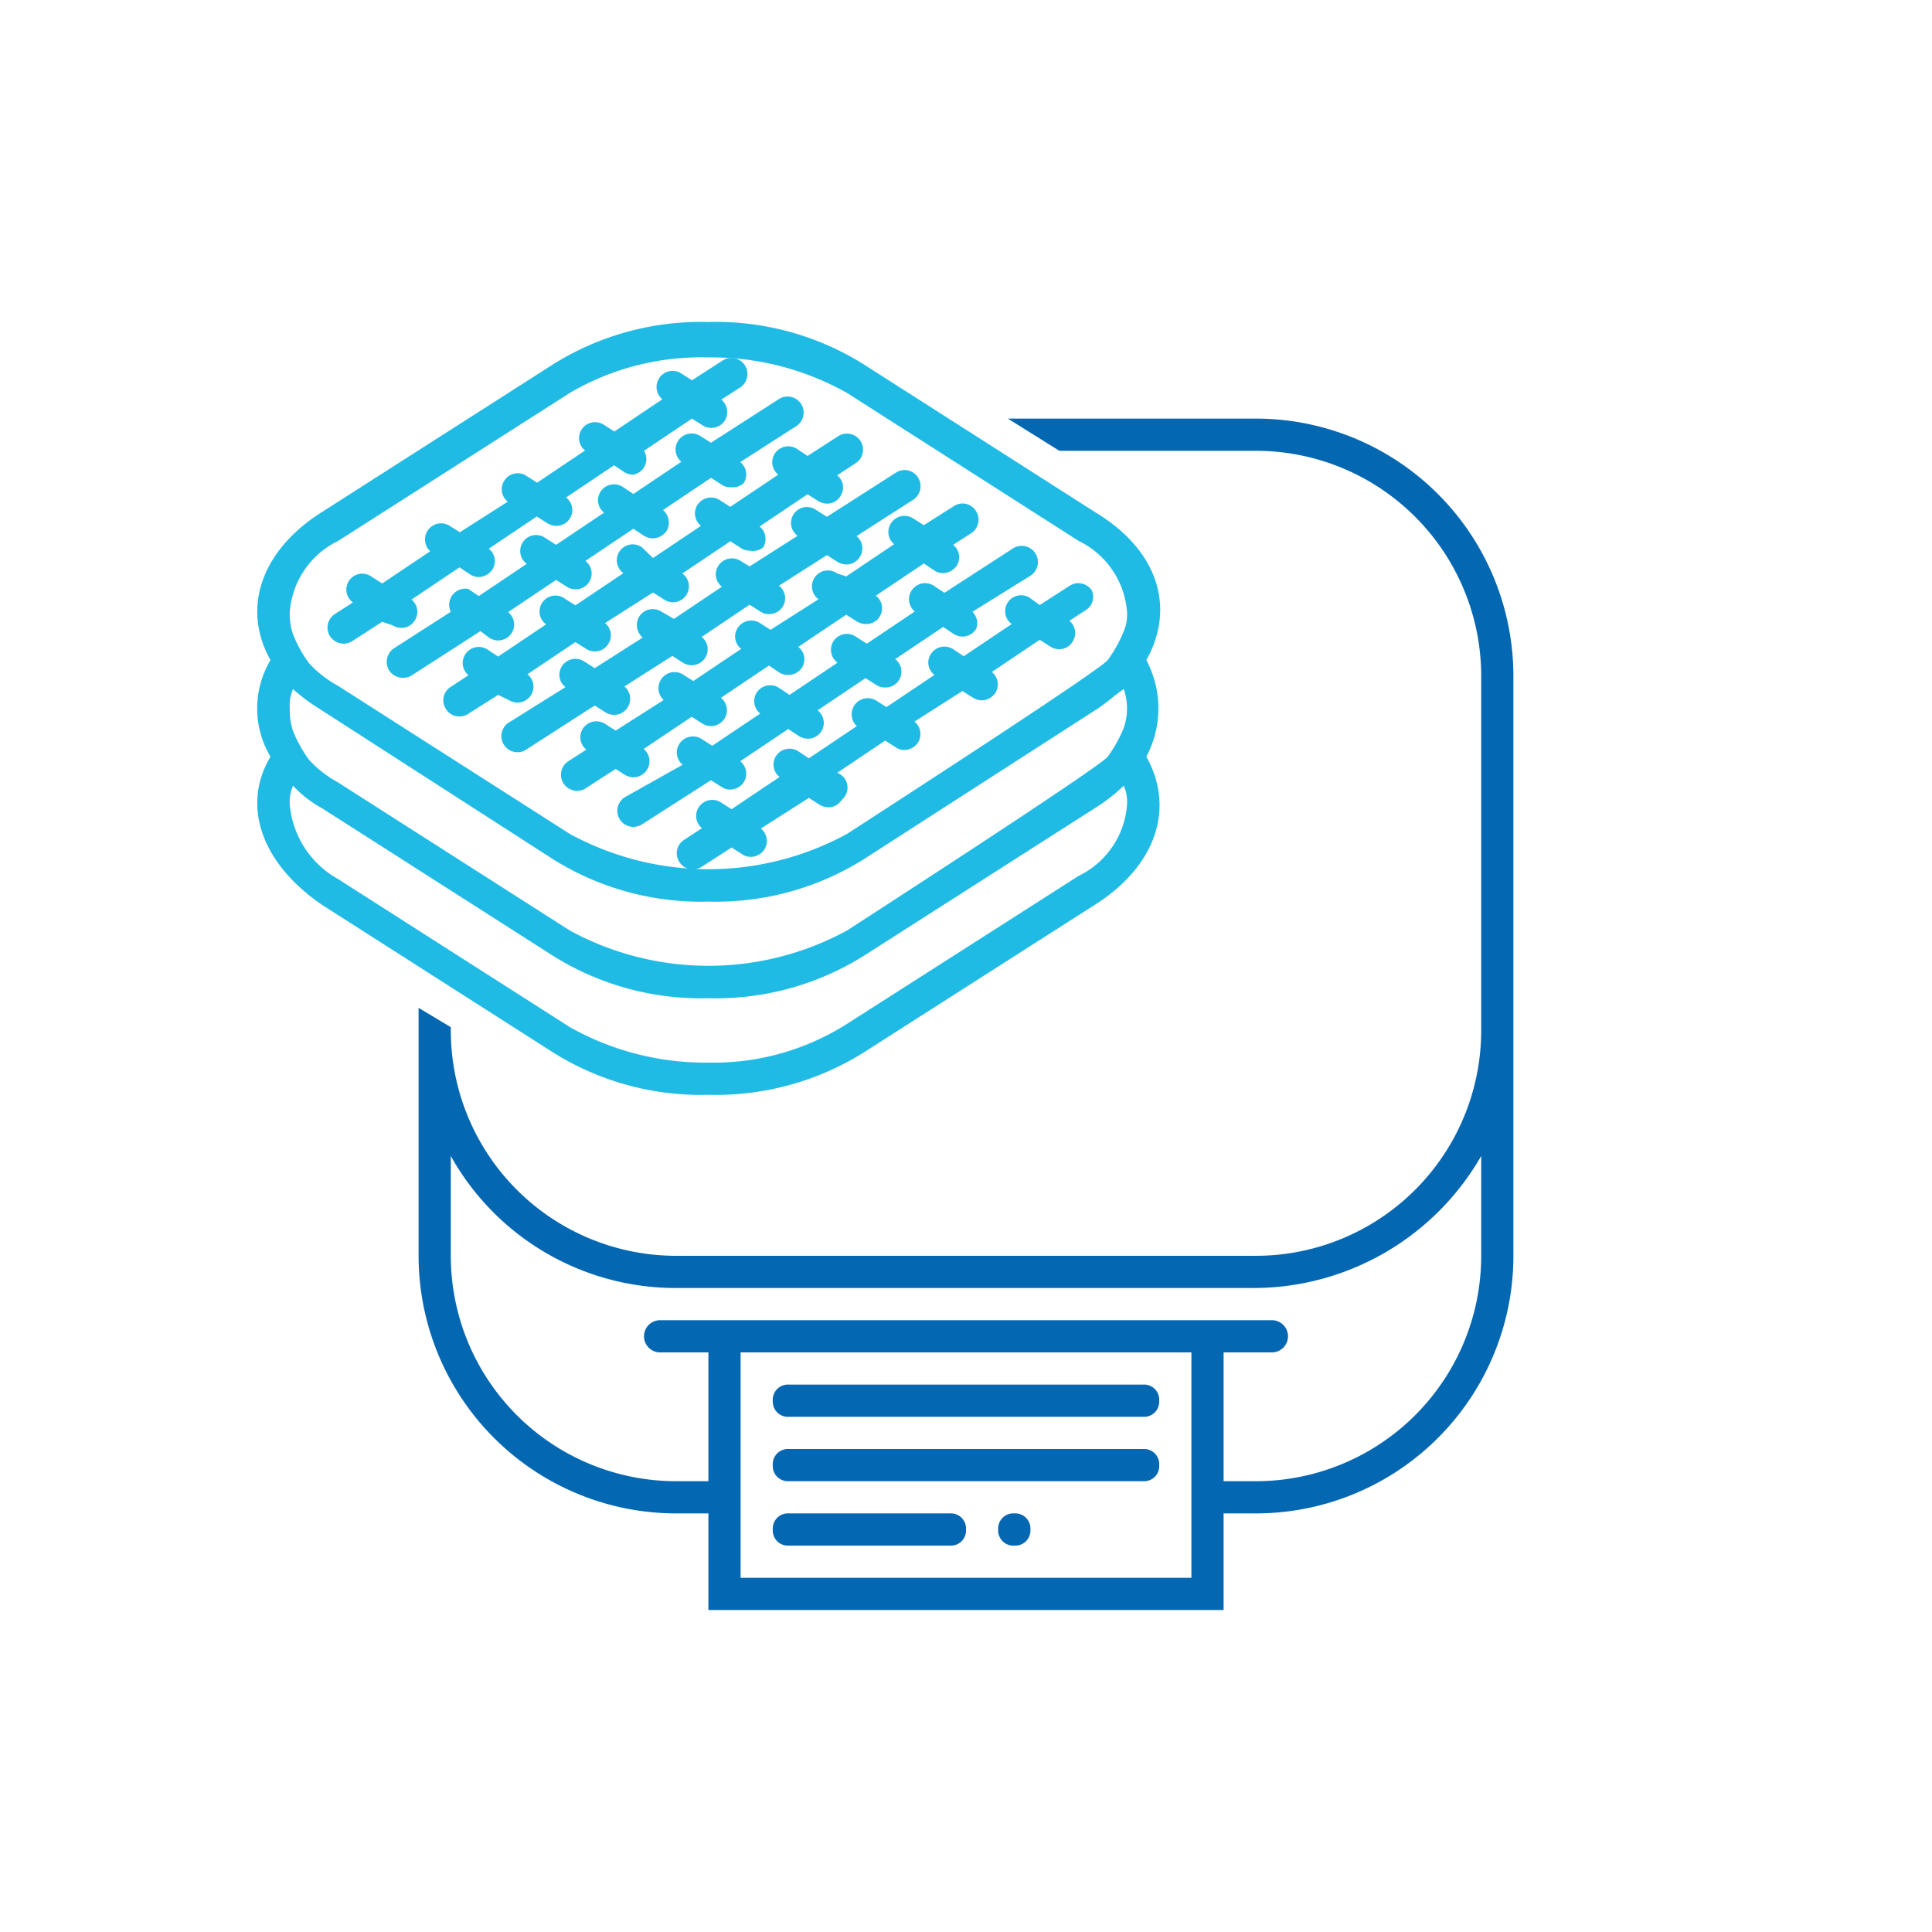
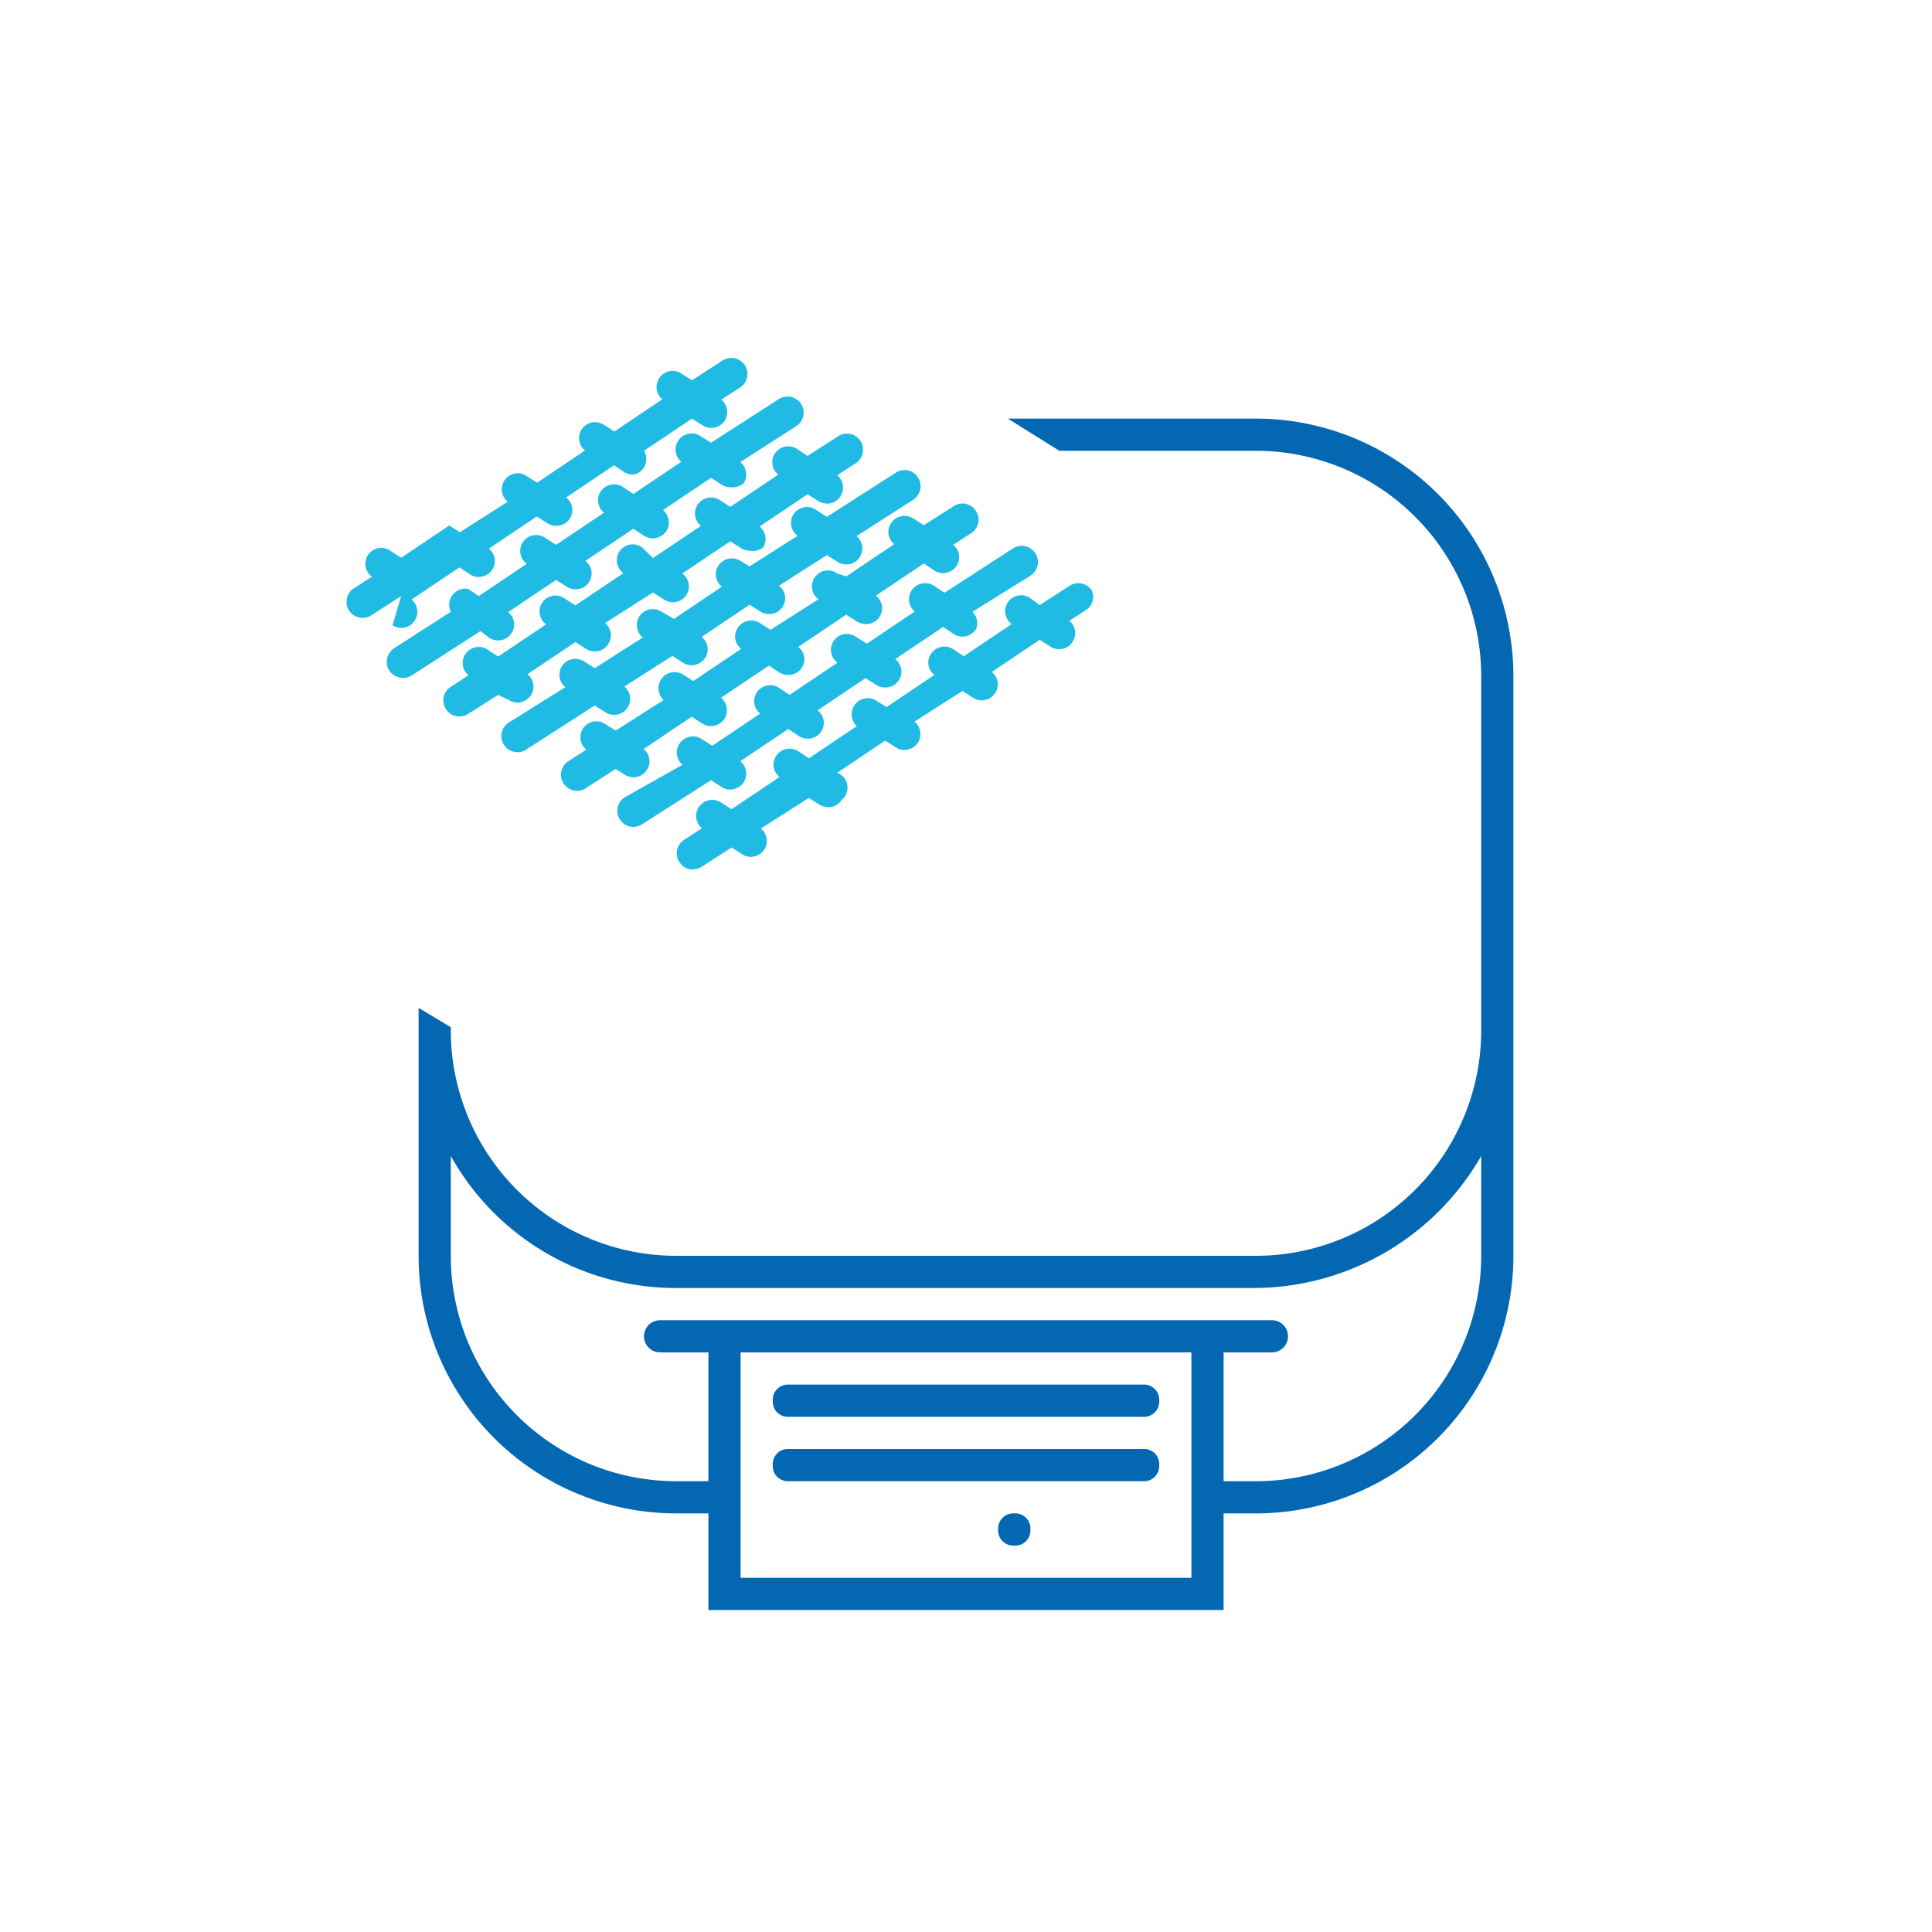
<svg xmlns="http://www.w3.org/2000/svg" xmlns:ns1="http://sodipodi.sourceforge.net/DTD/sodipodi-0.dtd" xmlns:ns2="http://www.inkscape.org/namespaces/inkscape" id="Ebene_1" data-name="Ebene 1" viewBox="0 0 60 60" version="1.1" ns1:docname="icon_laminatrechner_white.svg" ns2:version="1.1 (c4e8f9e, 2021-05-24)">
  <ns1:namedview id="namedview42" pagecolor="#ffffff" bordercolor="#666666" borderopacity="1.0" ns2:pageshadow="2" ns2:pageopacity="0.0" ns2:pagecheckerboard="0" showgrid="false" ns2:zoom="14.55" ns2:cx="35.32646" ns2:cy="29.587629" ns2:window-width="1985" ns2:window-height="1105" ns2:window-x="2240" ns2:window-y="25" ns2:window-maximized="0" ns2:current-layer="Ebene_1" />
  <defs id="defs11">
    <style id="style9">.cls-1{fill:#0467b2;}.cls-2{fill:#20bbe5;}</style>
  </defs>
  <path class="cls-1" d="M35.5,44h-11a.47.47,0,0,1-.5-.5h0a.47.47,0,0,1,.5-.5h11a.47.47,0,0,1,.5.5h0A.47.47,0,0,1,35.5,44Z" id="path15" />
  <path class="cls-1" d="M35.5,46h-11a.47.47,0,0,1-.5-.5h0a.47.47,0,0,1,.5-.5h11a.47.47,0,0,1,.5.5h0A.47.47,0,0,1,35.5,46Z" id="path17" />
-   <path class="cls-1" d="M29.5,48h-5a.47.47,0,0,1-.5-.5h0a.47.47,0,0,1,.5-.5h5a.47.47,0,0,1,.5.5h0A.47.47,0,0,1,29.5,48Z" id="path19" />
  <path class="cls-1" d="M31.5,48h0a.47.47,0,0,1-.5-.5h0a.47.47,0,0,1,.5-.5h0a.47.47,0,0,1,.5.5h0A.47.47,0,0,1,31.5,48Z" id="path21" />
-   <path class="cls-2" d="M35.6,20.5c.9-1.6.4-3.4-1.6-4.6l-7.2-4.6A8.65,8.65,0,0,0,22,10a8.65,8.65,0,0,0-4.8,1.3L10,15.9c-1.9,1.2-2.5,3-1.6,4.6a2.93,2.93,0,0,0,0,3c-.9,1.5-.3,3.3,1.6,4.6l7.2,4.6A8.65,8.65,0,0,0,22,34a8.65,8.65,0,0,0,4.8-1.3L34,28.1c1.9-1.2,2.5-3,1.6-4.6A3.19,3.19,0,0,0,35.6,20.5Zm-2.1,6.7-7.2,4.6A7.72,7.72,0,0,1,22,33a8.58,8.58,0,0,1-4.3-1.1l-7.2-4.6A2.94,2.94,0,0,1,9,25a1.27,1.27,0,0,1,.1-.6,3.51,3.51,0,0,0,.9.7l7.2,4.6A8.65,8.65,0,0,0,22,31a8.65,8.65,0,0,0,4.8-1.3L34,25.1a5.5,5.5,0,0,0,.9-.7,1.27,1.27,0,0,1,.1.6A2.67,2.67,0,0,1,33.5,27.2Zm1.4-4.6a4.05,4.05,0,0,1-.5.9c-.2.3-8.1,5.4-8.1,5.4a9,9,0,0,1-8.6,0l-7.2-4.6a3.51,3.51,0,0,1-.9-.7,4.05,4.05,0,0,1-.5-.9A2,2,0,0,1,9,22a1.27,1.27,0,0,1,.1-.6,5.55,5.55,0,0,0,.8.6l7.3,4.7A8.65,8.65,0,0,0,22,28a8.65,8.65,0,0,0,4.8-1.3L34.1,22c.3-.2.5-.4.8-.6a1.85,1.85,0,0,1,0,1.2Zm0-3a4.05,4.05,0,0,1-.5.9c-.2.3-8.1,5.4-8.1,5.4a9,9,0,0,1-8.6,0l-7.2-4.6a3.51,3.51,0,0,1-.9-.7,4.05,4.05,0,0,1-.5-.9A2,2,0,0,1,9,19a2.67,2.67,0,0,1,1.5-2.2l7.2-4.6A8.06,8.06,0,0,1,22,11.1a8.58,8.58,0,0,1,4.3,1.1l7.2,4.6A2.67,2.67,0,0,1,35,19,1.27,1.27,0,0,1,34.9,19.6Z" id="path23" />
  <path class="cls-1" d="M39,13H31.3l1.6,1H39a7,7,0,0,1,7,7V32a7,7,0,0,1-7,7H21a7,7,0,0,1-7-7v-.1l-1-.6V39a8,8,0,0,0,8,8h1v3H38V47h1a8,8,0,0,0,8-8V21A8,8,0,0,0,39,13ZM37,49H23V42H37Zm9-10a7,7,0,0,1-7,7H38V42h1.5a.5.5,0,0,0,0-1h-19a.5.5,0,0,0,0,1H22v4H21a7,7,0,0,1-7-7V35.9A8,8,0,0,0,21,40H39a8.16,8.16,0,0,0,7-4.1Z" id="path25" />
-   <path class="cls-2" d="M12.19,19.42a.56.56,0,0,0,.27.08.48.48,0,0,0,.42-.23.49.49,0,0,0-.1-.65l1.49-1,.33.22a.5.5,0,0,0,.27.08.53.53,0,0,0,.42-.23.49.49,0,0,0-.11-.65l1.49-1,.33.21a.53.53,0,0,0,.27.08.49.49,0,0,0,.31-.88l1.49-1,.33.22a.54.54,0,0,0,.27.07A.49.49,0,0,0,20,14l1.49-1,.33.21a.5.5,0,0,0,.69-.15.5.5,0,0,0-.11-.65l.56-.36a.5.5,0,1,0-.54-.84l-.93.6-.33-.21a.49.49,0,0,0-.69.15.49.49,0,0,0,.1.65l-1.49,1-.33-.21a.5.5,0,0,0-.69.15.49.49,0,0,0,.11.65l-1.49,1-.33-.21a.49.49,0,0,0-.69.15.49.49,0,0,0,.11.65l-1.49.95-.33-.21a.5.5,0,0,0-.59.8l-1.49,1-.33-.21a.49.49,0,0,0-.58.8l-.56.36a.5.5,0,0,0-.15.69.51.51,0,0,0,.42.23.53.53,0,0,0,.27-.08l.93-.6Z" id="path27" />
+   <path class="cls-2" d="M12.19,19.42a.56.56,0,0,0,.27.08.48.48,0,0,0,.42-.23.49.49,0,0,0-.1-.65l1.49-1,.33.22a.5.5,0,0,0,.27.08.53.53,0,0,0,.42-.23.49.49,0,0,0-.11-.65l1.49-1,.33.21a.53.53,0,0,0,.27.08.49.49,0,0,0,.31-.88l1.49-1,.33.22a.54.54,0,0,0,.27.07A.49.49,0,0,0,20,14l1.49-1,.33.21a.5.5,0,0,0,.69-.15.5.5,0,0,0-.11-.65l.56-.36a.5.5,0,1,0-.54-.84l-.93.6-.33-.21a.49.49,0,0,0-.69.15.49.49,0,0,0,.1.65l-1.49,1-.33-.21a.5.5,0,0,0-.69.15.49.49,0,0,0,.11.65l-1.49,1-.33-.21a.49.49,0,0,0-.69.15.49.49,0,0,0,.11.65l-1.49.95-.33-.21l-1.49,1-.33-.21a.49.49,0,0,0-.58.8l-.56.36a.5.5,0,0,0-.15.69.51.51,0,0,0,.42.23.53.53,0,0,0,.27-.08l.93-.6Z" id="path27" />
  <path class="cls-2" d="M15.2,19.81a.53.53,0,0,0,.27.08.51.51,0,0,0,.42-.23.49.49,0,0,0-.11-.65l1.49-1,.33.21a.47.47,0,0,0,.27.08.49.49,0,0,0,.31-.88l1.49-1,.33.22a.56.56,0,0,0,.27.08.54.54,0,0,0,.43-.23.51.51,0,0,0-.11-.65l1.49-1,.33.21a.45.45,0,0,0,.27.08A.51.51,0,0,0,23.1,15a.5.5,0,0,0-.11-.65l1.76-1.13a.5.5,0,0,0-.54-.84l-2.13,1.37-.33-.21a.5.5,0,0,0-.69.15.49.49,0,0,0,.1.65l-1.49,1-.33-.22a.5.5,0,0,0-.69.15.49.49,0,0,0,.11.65l-1.49,1-.33-.21a.49.49,0,0,0-.58.8l-1.49,1-.33-.22A.5.5,0,0,0,14,19l-1.76,1.13a.51.51,0,0,0-.15.7.52.52,0,0,0,.42.22.5.5,0,0,0,.27-.07l2.14-1.38Z" id="path29" />
  <path class="cls-2" d="M15.8,21.74a.53.53,0,0,0,.27.08.51.51,0,0,0,.42-.23.49.49,0,0,0-.11-.65l1.49-1,.33.21a.47.47,0,0,0,.27.08.48.48,0,0,0,.42-.23.49.49,0,0,0-.1-.65l1.49-.95.33.21a.49.49,0,0,0,.58-.8l1.49-1,.33.21a.45.45,0,0,0,.27.08A.51.51,0,0,0,23.7,17a.5.5,0,0,0-.11-.65l1.49-1,.33.21a.56.56,0,0,0,.27.08.48.48,0,0,0,.42-.23.49.49,0,0,0-.1-.65l.55-.36a.5.5,0,1,0-.54-.84l-.93.6-.33-.22a.5.5,0,0,0-.69.15.49.49,0,0,0,.11.65l-1.49,1-.33-.21a.5.5,0,0,0-.69.15.49.49,0,0,0,.11.65l-1.49,1L19.94,17a.49.49,0,0,0-.58.8l-1.49,1-.33-.21a.49.49,0,0,0-.58.8l-1.49,1-.33-.22a.5.5,0,0,0-.69.15.49.49,0,0,0,.1.65l-.55.36a.49.49,0,0,0-.15.69.48.48,0,0,0,.42.23.47.47,0,0,0,.27-.08l.93-.59Z" id="path31" />
  <path class="cls-2" d="M18.8,22.12a.47.47,0,0,0,.27.08.48.48,0,0,0,.42-.23.49.49,0,0,0-.1-.65l1.49-.95.33.21a.5.5,0,0,0,.69-.15.49.49,0,0,0-.11-.65l1.49-1,.33.21a.45.45,0,0,0,.27.08.49.49,0,0,0,.31-.88l1.49-.95.33.21a.56.56,0,0,0,.27.08.48.48,0,0,0,.42-.23.49.49,0,0,0-.1-.65l1.76-1.13a.5.5,0,0,0,.15-.69.49.49,0,0,0-.69-.15l-2.14,1.37-.33-.21a.49.49,0,0,0-.58.8l-1.49.95L23,17.42a.5.5,0,0,0-.69.15.48.48,0,0,0,.11.65l-1.49,1L20.55,19a.5.5,0,0,0-.7.15.51.51,0,0,0,.11.65l-1.49.95-.33-.21a.5.5,0,0,0-.69.15.49.49,0,0,0,.11.65L15.8,22.44a.5.5,0,0,0-.15.69.49.49,0,0,0,.42.23.45.45,0,0,0,.27-.08l2.13-1.37Z" id="path33" />
  <path class="cls-2" d="M19.4,24.06a.56.56,0,0,0,.27.08.5.5,0,0,0,.42-.23.49.49,0,0,0-.1-.65l1.49-1,.33.21a.5.5,0,0,0,.69-.15.5.5,0,0,0-.11-.65l1.49-1,.33.22a.52.52,0,0,0,.27.07.5.5,0,0,0,.42-.22.48.48,0,0,0-.11-.65l1.49-1,.33.21a.56.56,0,0,0,.27.08.49.49,0,0,0,.32-.88l1.49-1,.33.22a.5.5,0,0,0,.27.08.53.53,0,0,0,.42-.23.49.49,0,0,0-.11-.65l.56-.36a.5.5,0,0,0,.15-.69.49.49,0,0,0-.69-.15l-.93.59-.33-.21a.5.5,0,0,0-.69.15.49.49,0,0,0,.1.65l-1.49,1L26,17.81a.49.49,0,0,0-.58.8l-1.49.95-.33-.21a.5.5,0,0,0-.69.15.48.48,0,0,0,.11.65l-1.49,1-.33-.21a.5.5,0,0,0-.59.8l-1.49.95-.33-.21a.5.5,0,0,0-.69.15.49.49,0,0,0,.11.65l-.56.36a.5.5,0,0,0-.15.69.51.51,0,0,0,.42.23.45.45,0,0,0,.27-.08l.93-.6Z" id="path35" />
  <path class="cls-2" d="M22.41,24.44a.45.45,0,0,0,.27.08.51.51,0,0,0,.42-.23.5.5,0,0,0-.11-.65l1.49-1,.33.22a.56.56,0,0,0,.27.08.49.49,0,0,0,.31-.88l1.49-1,.33.21a.47.47,0,0,0,.27.08.49.49,0,0,0,.32-.88l1.49-1,.33.22a.53.53,0,0,0,.27.08.51.51,0,0,0,.42-.23A.49.49,0,0,0,30.2,19L32,17.88a.5.5,0,0,0-.54-.85l-2.13,1.38L29,18.19a.5.5,0,0,0-.69.15.49.49,0,0,0,.1.65l-1.49,1-.33-.21a.49.49,0,0,0-.58.8l-1.49,1-.33-.22a.5.5,0,0,0-.69.15.49.49,0,0,0,.11.65l-1.49,1-.33-.21a.5.5,0,0,0-.69.15.49.49,0,0,0,.1.65L19.4,24.76a.5.5,0,0,0-.15.69.5.5,0,0,0,.69.15l2.14-1.37Z" id="path37" />
  <path class="cls-2" d="M33.91,18.34a.5.5,0,0,0-.69-.15l-.93.6L32,18.58a.49.49,0,0,0-.58.8l-1.49,1-.33-.22a.5.5,0,0,0-.69.15.48.48,0,0,0,.11.65l-1.49,1-.33-.21a.5.5,0,0,0-.59.8l-1.49,1-.33-.22a.5.5,0,0,0-.69.15.49.49,0,0,0,.11.65l-1.49,1-.33-.21a.5.5,0,0,0-.69.15.49.49,0,0,0,.1.65l-.55.36a.49.49,0,0,0-.15.69.48.48,0,0,0,.42.23.56.56,0,0,0,.27-.08l.93-.6.33.21a.45.45,0,0,0,.27.08.51.51,0,0,0,.42-.23.5.5,0,0,0-.11-.65l1.49-.95.33.21a.56.56,0,0,0,.27.08.48.48,0,0,0,.42-.23A.49.49,0,0,0,26,24l1.49-1,.33.21a.43.43,0,0,0,.27.08.51.51,0,0,0,.42-.23.5.5,0,0,0-.11-.65l1.49-.95.33.21a.53.53,0,0,0,.27.08.51.51,0,0,0,.42-.23.49.49,0,0,0-.11-.65l1.49-1,.33.21a.47.47,0,0,0,.27.08.48.48,0,0,0,.42-.23.49.49,0,0,0-.1-.65l.55-.36A.49.49,0,0,0,33.91,18.34Z" id="path39" />
</svg>